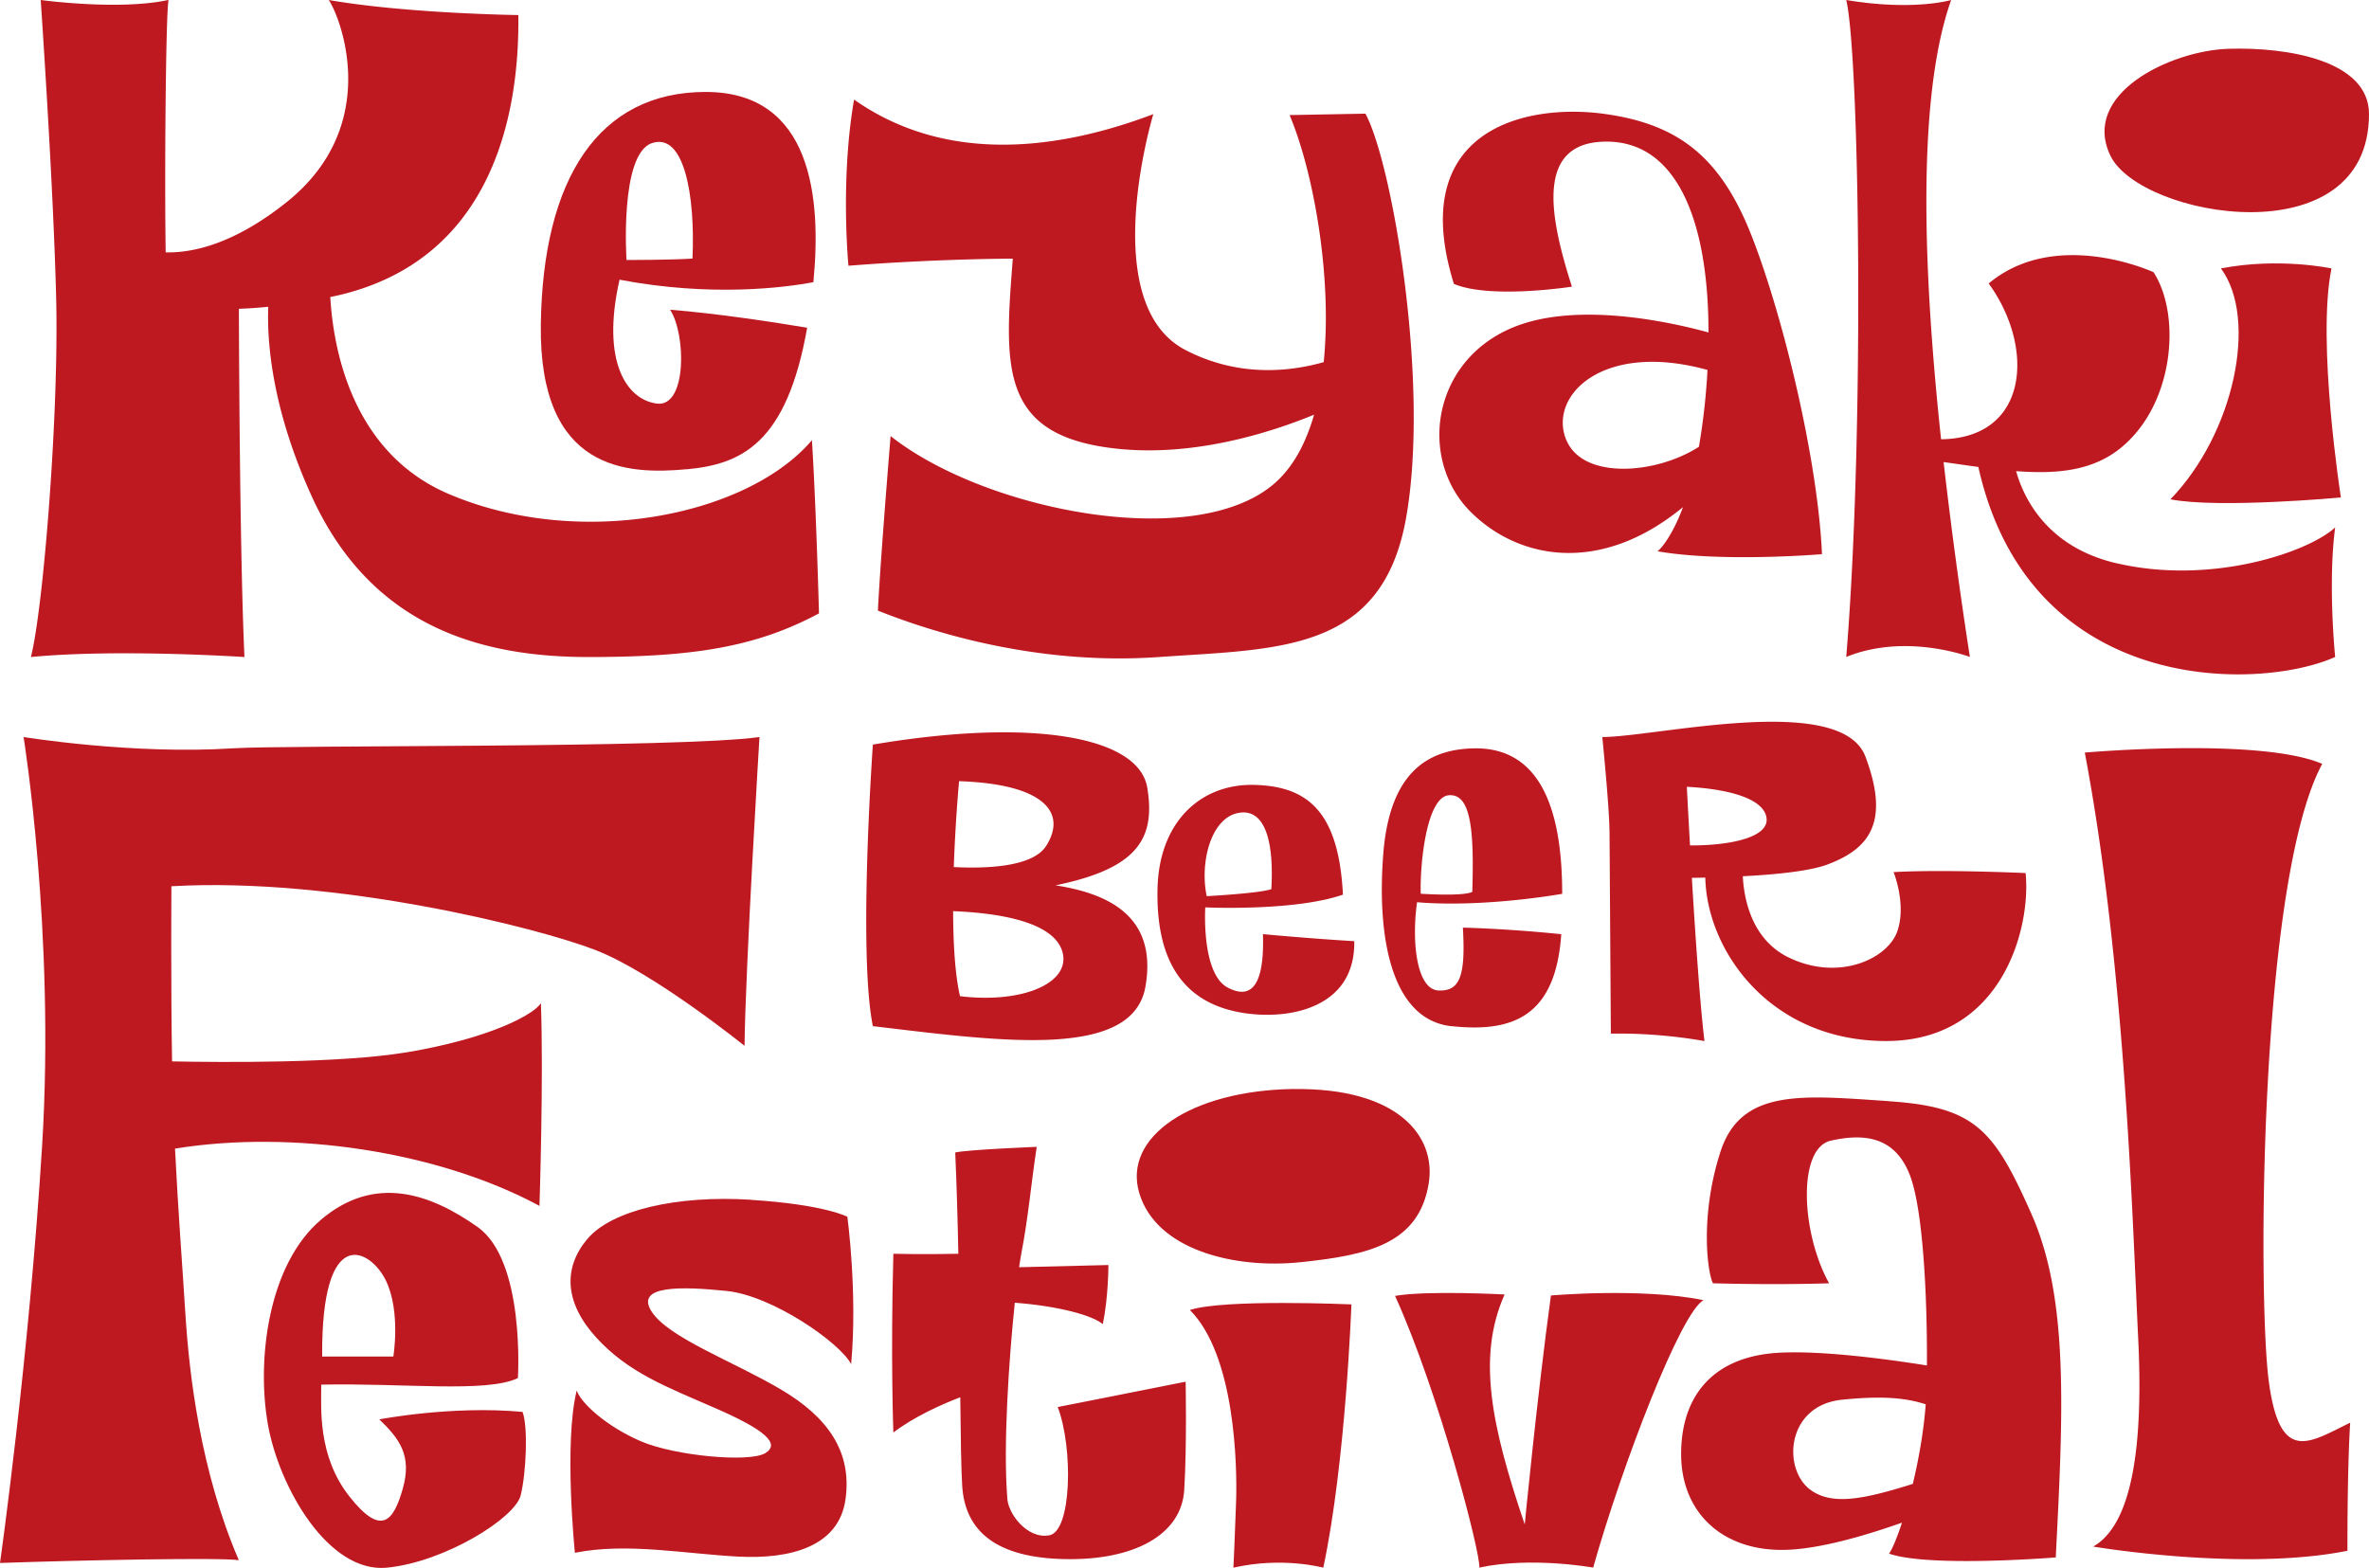
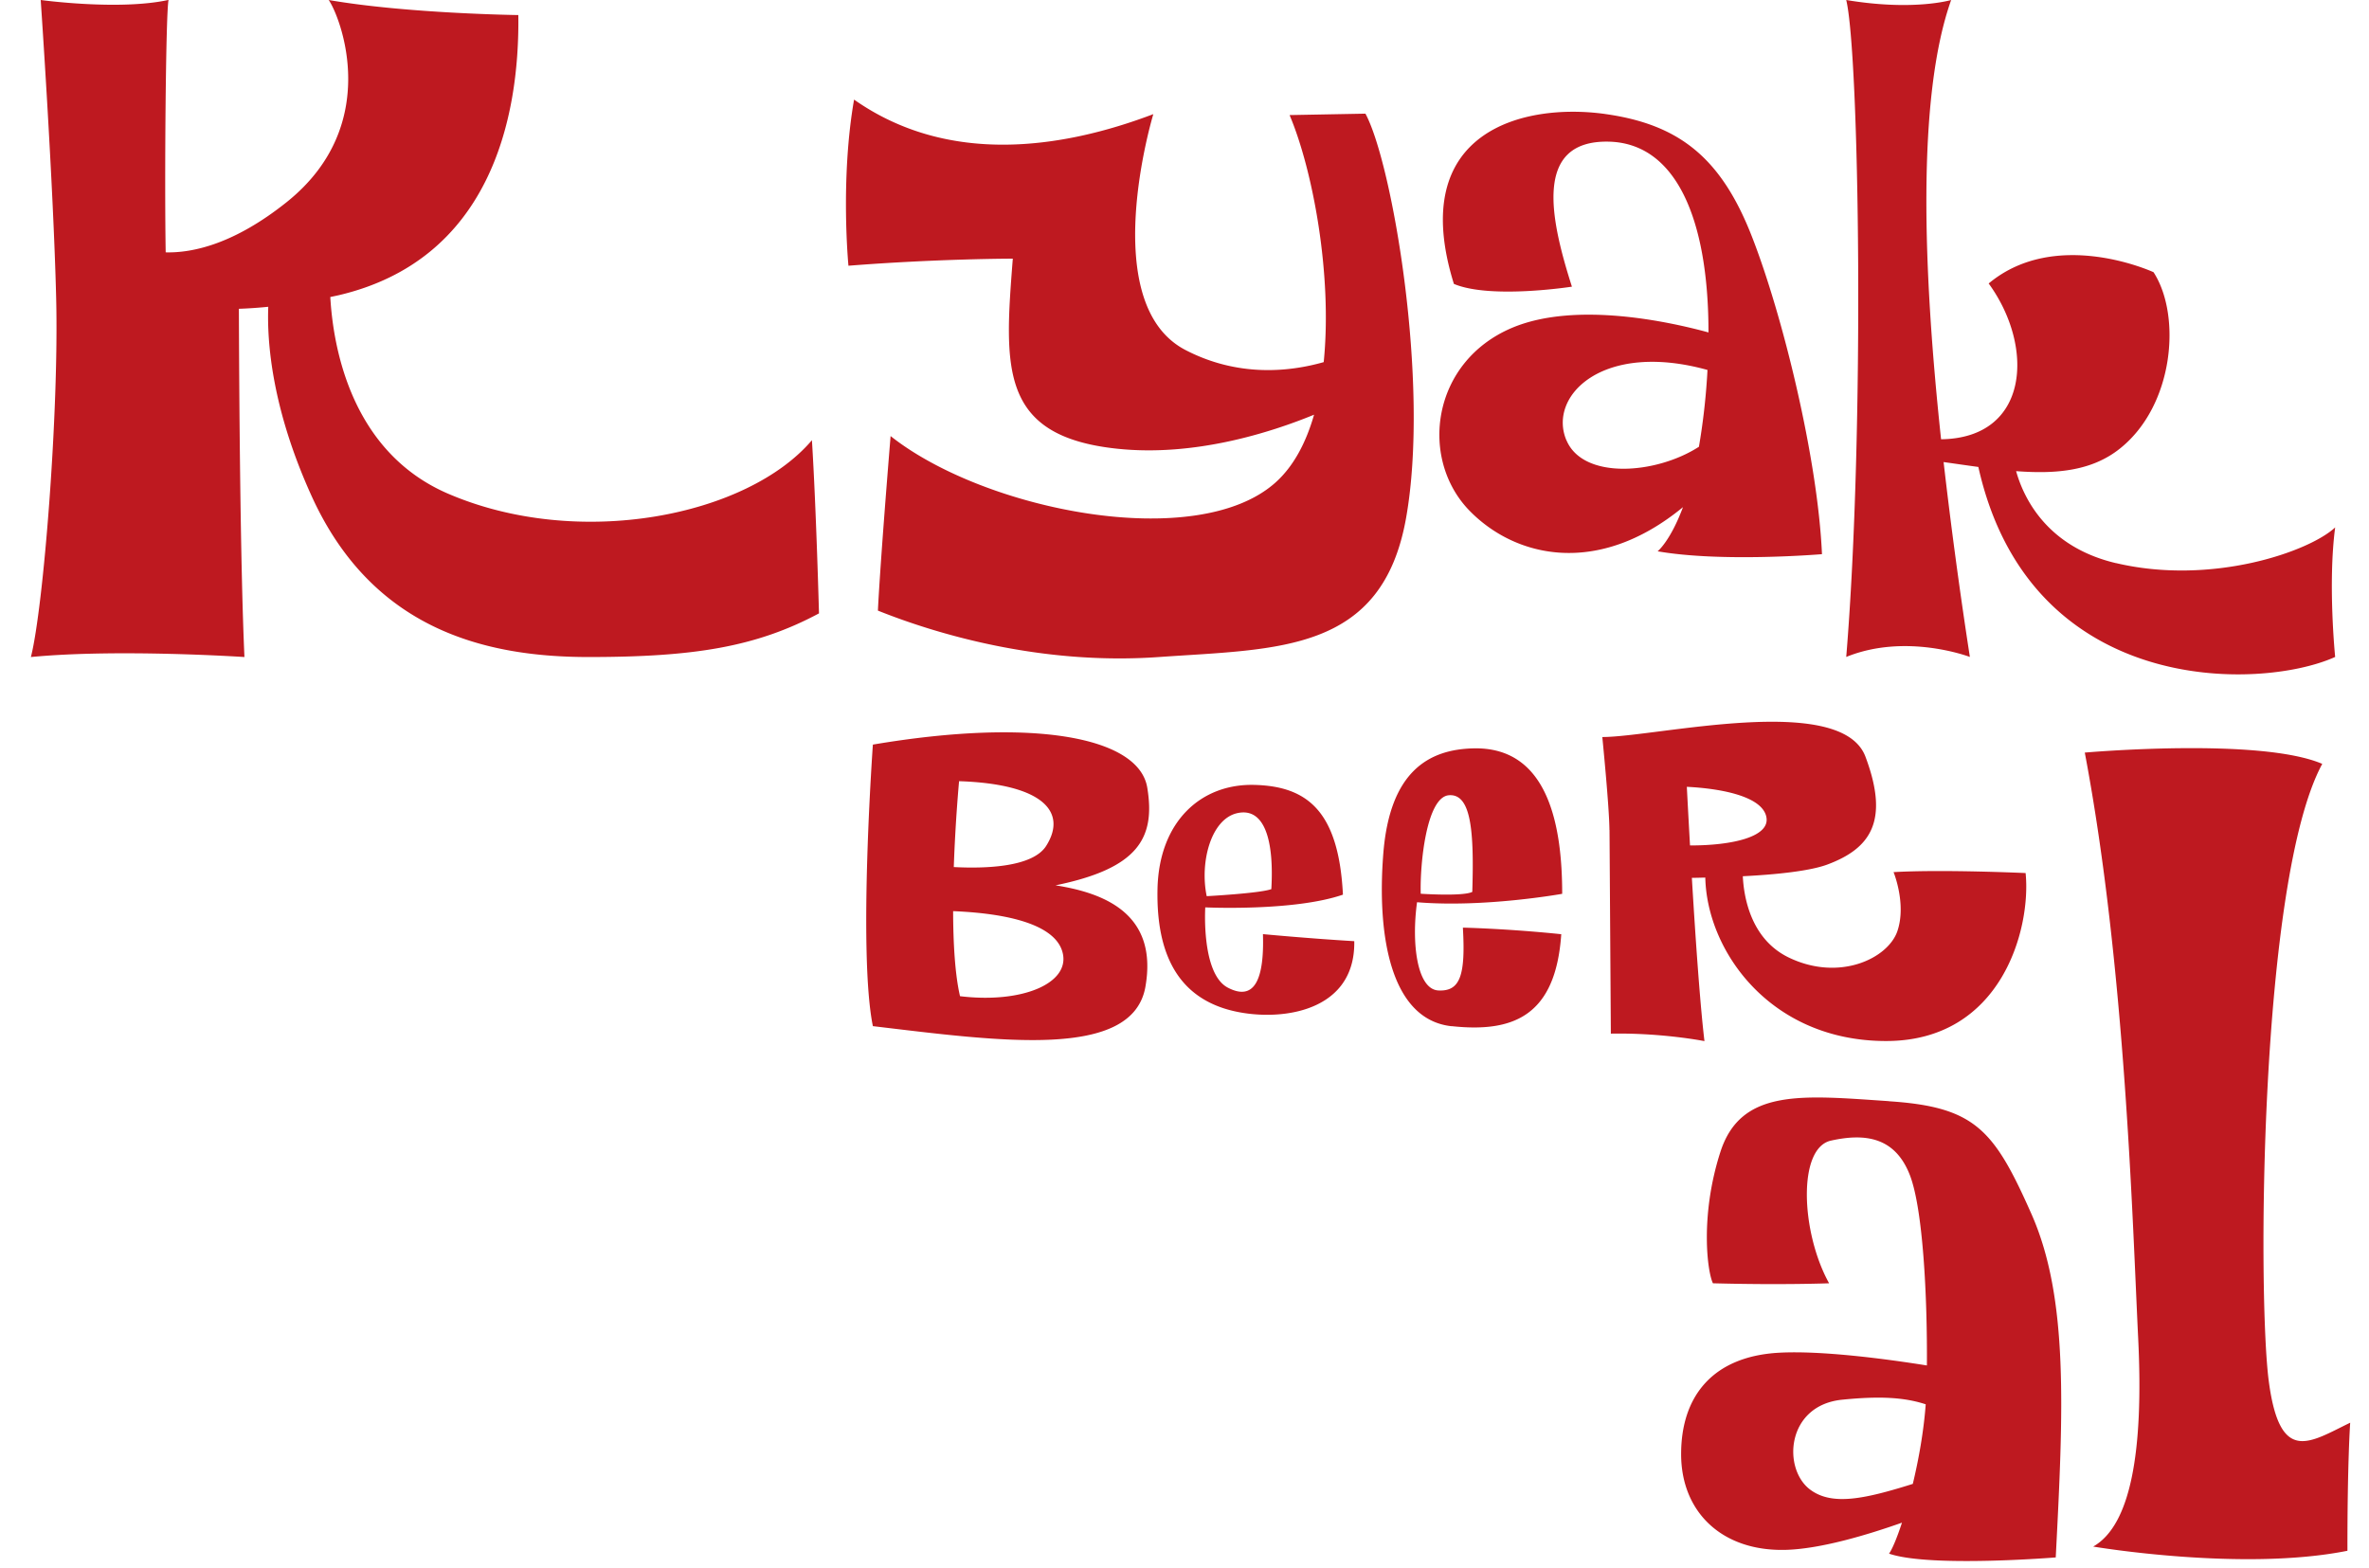
<svg xmlns="http://www.w3.org/2000/svg" width="142" height="94" fill="none">
-   <path fill="#BE1920" d="M24.337 63.092c-3.92.656-11.03.6-14.023.54-.08-4.65-.04-10.5-.04-10.5 9.826-.565 21.952 2.476 25.428 3.828 3.482 1.351 8.926 5.739 8.926 5.739.056-4.781.896-18.513.896-18.513-4.77.676-28.468.474-31.547.676-6.007.393-12.563-.676-12.563-.676S3.31 55.921 2.526 68.664C1.736 81.468 0 93.702 0 93.702c4.77-.166 13.248-.337 14.314-.166-2.3-5.346-2.973-11.14-3.2-14.74-.186-2.966-.443-6.279-.624-9.935 7.054-1.145 15.799.166 21.846 3.434 0 0 .252-7.68.086-12.153-.423.676-3.034 2.108-8.085 2.955v-.005Z" />
-   <path fill="#BE1920" d="M22.737 85.094c1.232 1.18 1.967 2.194 1.403 4.166-.563 1.966-1.293 2.87-3.2.449-1.906-2.421-1.685-5.29-1.685-6.697 4.83-.111 9.937.509 11.788-.394 0 0 .448-7.035-2.415-9.057-2.862-2.027-6.173-3.152-9.373-.449-3.2 2.703-3.874 8.442-3.2 12.265.674 3.827 3.648 8.946 7.13 8.608 3.481-.338 7.692-2.98 8.024-4.332.338-1.351.448-4.165.111-5.008-4.266-.393-8.588.45-8.588.45h.005Zm.392-8.326c.9 1.856.448 4.56.448 4.56H19.31c-.055-8.105 2.919-6.415 3.82-4.56ZM45.02 71.927c-4.432-.282-8.367.62-9.826 2.365-1.459 1.745-1.348 3.828.559 5.91 1.907 2.083 4.156 2.925 7.13 4.221 2.973 1.296 3.929 2.139 2.973 2.703-.956.56-5.389.167-7.467-.73-2.078-.903-3.592-2.31-3.819-3.037-.784 3.152-.11 9.733-.11 9.733 3.089-.62 6.566.056 9.766.227 3.2.172 6.062-.62 6.455-3.434.392-2.814-1.011-4.897-3.874-6.586-2.863-1.69-6.737-3.097-7.749-4.67-1.01-1.573 1.741-1.518 4.493-1.235 2.753.282 6.793 3.096 7.467 4.387.392-4.277-.226-8.835-.226-8.835s-1.349-.731-5.782-1.014l.01-.005ZM63.405 84.363c.926 2.446.84 7.428-.503 7.68-1.348.252-2.526-1.351-2.526-2.28-.246-3.065.09-8.23.453-11.663 2.662.201 4.694.776 5.273 1.286.337-1.604.337-3.546.337-3.546l-5.353.132c.045-.318.09-.59.13-.802.423-2.194.59-4.221.926-6.415 0 0-4.125.166-4.885.338.085 1.916.146 3.994.186 6.072-2.063.05-3.894 0-3.894 0-.171 6.243 0 10.716 0 10.716 1.273-.968 2.908-1.69 4.01-2.113.025 2.41.055 4.337.116 5.315.17 2.703 2.022 4.307 6.148 4.388 4.125.085 6.988-1.438 7.16-4.136.165-2.703.085-6.5.085-6.5-4.211.842-7.663 1.518-7.663 1.518v.01ZM77.553 65.286c-6.148.085-10.274 2.87-9.262 6.248 1.01 3.373 5.64 4.559 9.685 4.135 4.04-.424 7.074-1.094 7.663-4.725.468-2.89-1.937-5.739-8.086-5.653v-.005ZM71.325 78.538c2.696 2.703 2.842 9.244 2.767 11.503-.076 2.26-.161 3.944-.161 3.944 2.948-.676 5.388 0 5.388 0 1.349-6.33 1.686-15.785 1.686-15.785s-7.663-.337-9.685.338h.005ZM102.116 77.948c-3.703-.761-9.152-.282-9.152-.282-.84 6.163-1.57 13.727-1.57 13.727-2.022-5.966-2.862-10.07-1.207-13.787 0 0-4.634-.253-6.566.085 2.611 5.74 5.137 15.447 5.052 16.289 3.114-.676 6.822 0 6.822 0 1.766-6.243 5.278-15.36 6.626-16.037l-.005.005Z" />
  <path fill="#BE1920" d="M113.231 66.017c-5.198-.348-8.871-.787-10.108 3.04-1.233 3.828-.785 7.202-.448 7.878 4.156.11 6.963 0 6.963 0-1.685-3.036-1.907-8.104.111-8.553 2.023-.449 3.819-.227 4.714 2.027.805 2.012 1.067 7.368 1.037 11.453-2.4-.384-6.32-.908-8.891-.762-3.929.227-5.841 2.587-5.841 6.077 0 3.49 2.47 5.85 6.289 5.739 2.078-.06 4.85-.888 6.949-1.63-.302.924-.584 1.59-.775 1.857 2.425.842 9.992.227 9.992.227.453-8.78.785-15.533-1.459-20.596-2.244-5.063-3.381-6.41-8.533-6.752v-.005Zm-4.715 23.298c-1.685-1.24-1.459-5.063 1.907-5.401 2.214-.222 3.703-.151 5.006.277-.12 1.63-.422 3.309-.774 4.771-2.904.913-4.831 1.316-6.139.353ZM140.878 85.291c-2.44 1.18-4.211 2.532-4.88-2.446-.675-4.982-.589-30.046 3.2-37.05-3.749-1.604-14.234-.676-14.234-.676 2.445 12.915 2.863 28.276 3.2 35.109.337 6.838-.463 11.225-2.697 12.491 0 0 8.926 1.518 15.24.252-.005-5.37.166-7.68.166-7.68h.005ZM73.428 60.474c2.692.843 7.829.505 7.748-4.049-2.777-.166-5.474-.423-5.474-.423.085 2.703-.503 4.049-2.108 3.207-1.6-.842-1.349-4.811-1.349-4.811s5.303.252 8.252-.762c-.252-4.977-2.108-6.5-5.303-6.58-3.2-.086-5.726 2.193-5.812 6.242-.085 4.05 1.349 6.33 4.046 7.176Zm.76-11.73c1.6-.337 2.188 1.604 2.017 4.56-.674.252-3.874.423-3.874.423-.423-2.027.251-4.64 1.851-4.982h.005ZM87.012 61.519c3.648.393 6.234-.565 6.571-5.512-3.255-.338-5.897-.394-5.897-.394.167 2.87-.166 3.828-1.459 3.767-1.288-.055-1.63-2.814-1.288-5.29 4.04.338 8.7-.504 8.7-.504 0-4.105-.84-8.835-5.334-8.72-2.641.066-4.996 1.352-5.388 6.304-.393 4.953.448 9.96 4.095 10.354v-.005Zm-.166-13.843c1.349-.111 1.515 2.193 1.404 5.794-.558.282-3.09.111-3.09.111-.055-1.745.338-5.794 1.686-5.905ZM96.476 49.758l.08 12.21c3.085-.056 5.601.448 5.611.448-.262-2.183-.539-6.167-.755-9.788.257 0 .528-.01.805-.015.096 4.412 3.904 9.798 10.838 9.798 6.933 0 8.699-6.752 8.362-10.07 0 0-4.941-.227-7.915-.056 0 0 .785 1.911.227 3.545-.564 1.634-3.482 3.036-6.511 1.574-2.314-1.12-2.697-3.707-2.752-4.872 1.993-.1 3.995-.308 5.052-.696 2.581-.958 3.758-2.587 2.299-6.47-1.459-3.883-12.563-1.18-15.773-1.18 0 0 .417 4.166.427 5.572h.005Zm9.399-.786c.257 1.205-2.078 1.72-4.574 1.714-.075-1.326-.14-2.541-.191-3.515 2.113.106 4.508.58 4.765 1.796v.005ZM68.658 59.153c.77-4.407-2.526-5.627-5.389-6.076 4.941-1.014 5.998-2.814 5.5-5.85-.493-3.036-6.793-4.221-16.448-2.587 0 0-.895 12.491 0 16.879 7.587.902 15.567 2.042 16.337-2.366Zm-11.175-12.32c5.052.167 6.51 1.856 5.223 3.884-.805 1.26-3.567 1.366-5.535 1.265.096-2.809.317-5.148.317-5.148h-.005Zm.06 12.885c-.301-1.3-.407-3.177-.412-5.093 3.794.156 6.239.978 6.576 2.541.393 1.8-2.46 3.006-6.163 2.557v-.005ZM26.857 29.597c-5.78-2.491-6.883-8.71-7.059-11.79l.494-.106C29.301 15.588 31.154 7.23 31.069.903c0 0-6.652-.086-11.366-.903.674.958 3.285 7.484-2.526 12.123-3.155 2.517-5.635 3.046-7.245 3.006-.076-4.413.005-14.357.171-15.134C7.155.645 2.44 0 2.44 0s.76 11.029.926 17.867c.171 6.838-.76 18.568-1.514 21.523 5.222-.504 12.8 0 12.8 0-.252-5.582-.318-16.036-.333-20.877.569-.02 1.157-.06 1.761-.121-.08 2.093.207 6.097 2.612 11.377C22.314 37.7 29.006 39.39 35.28 39.39c6.274 0 10.022-.59 13.811-2.617 0 0-.166-6.248-.423-10.383-3.874 4.559-13.977 6.58-21.81 3.207ZM77.297 6.894c1.388 3.273 2.576 9.571 2.047 14.816-2.002.57-5.091.928-8.276-.721-5.389-2.784-1.937-14.146-1.937-14.146-5.474 2.078-12.297 3.092-17.937-.872-.84 4.81-.337 9.96-.337 9.96 5.389-.424 9.851-.424 9.851-.424-.503 6.5-.84 10.636 6.234 11.392 4.654.5 9.233-.973 11.824-2.037-.478 1.669-1.223 3.091-2.31 4.064-4.714 4.221-17.428 1.69-23.073-2.783-.675 8.27-.76 10.464-.76 10.464 3.371 1.351 9.685 3.293 16.845 2.783 7.16-.504 13.388-.252 14.817-8.356 1.434-8.104-.84-21.27-2.44-24.22l-4.548.085v-.005ZM96.245 6.838c-4.88-.69-11.96.984-9.097 10.182 2.189.928 7.074.166 7.074.166-1.263-3.968-2.36-8.78 2.189-8.694 4.02.076 5.997 4.57 5.997 11.438-2.259-.62-7.894-1.881-11.723-.298-4.885 2.028-5.64 7.852-2.611 10.974 2.747 2.829 7.703 3.994 12.805-.202-.765 2.052-1.52 2.647-1.52 2.647 3.874.676 9.852.172 9.852.172-.252-5.739-2.36-14.347-4.212-19.072-1.851-4.726-4.377-6.692-8.76-7.313h.006ZM93.89 26.39c-1.117-2.643 2.159-5.96 8.458-4.211-.01.192-.02.388-.035.585a39.322 39.322 0 0 1-.478 4.02c-2.571 1.658-6.939 1.986-7.94-.39l-.005-.004ZM126.841 33.763c-4.217-.994-5.57-4-5.993-5.517 2.41.181 4.538-.01 6.214-1.347 3.26-2.587 3.703-7.988 2.023-10.58 0 0-5.837-2.703-9.882.676 2.782 3.822 2.42 9.274-2.853 9.34-1.072-10.02-1.474-20.475.604-26.335 0 0-2.244.676-6.289 0 .785 3.263 1.122 25.77 0 39.385 3.592-1.462 7.411 0 7.411 0a304.857 304.857 0 0 1-1.575-11.684c.71.1 1.404.202 2.083.293 3.084 13.807 16.9 13.419 21.388 11.391 0 0-.447-4.387 0-7.766-1.569 1.463-7.411 3.49-13.136 2.139l.005.005Z" />
-   <path fill="#BE1920" d="M139.751 16.092s-3.145-.676-6.626 0c2.244 3.041.785 9.904-3.029 13.843 2.918.565 10.219-.111 10.219-.111s-1.46-9.34-.564-13.727v-.005ZM133.578 2.925c-3.482.11-8.871 2.703-7.075 6.415C128.3 13.05 142 15.477 142 6.838c0-3.237-4.941-4.024-8.422-3.913ZM41.177 28.134c3.27-.307 5.982-1.548 7.205-8.487-1.938-.322-5.354-.852-8.217-1.079.966 1.473 1.012 5.85-.785 5.628-1.796-.227-3.366-2.476-2.244-7.428 5.515 1.054 9.937.464 11.618.151.488-4.992-.055-11.407-6.455-11.407s-9.766 5.174-9.882 13.954c-.11 8.78 5.167 9.001 8.76 8.663v.005Zm-2.108-19.55c1.937-.677 2.61 3.12 2.44 6.918-1.263.086-3.955.086-3.955.086s-.423-6.33 1.514-7.005Z" />
</svg>